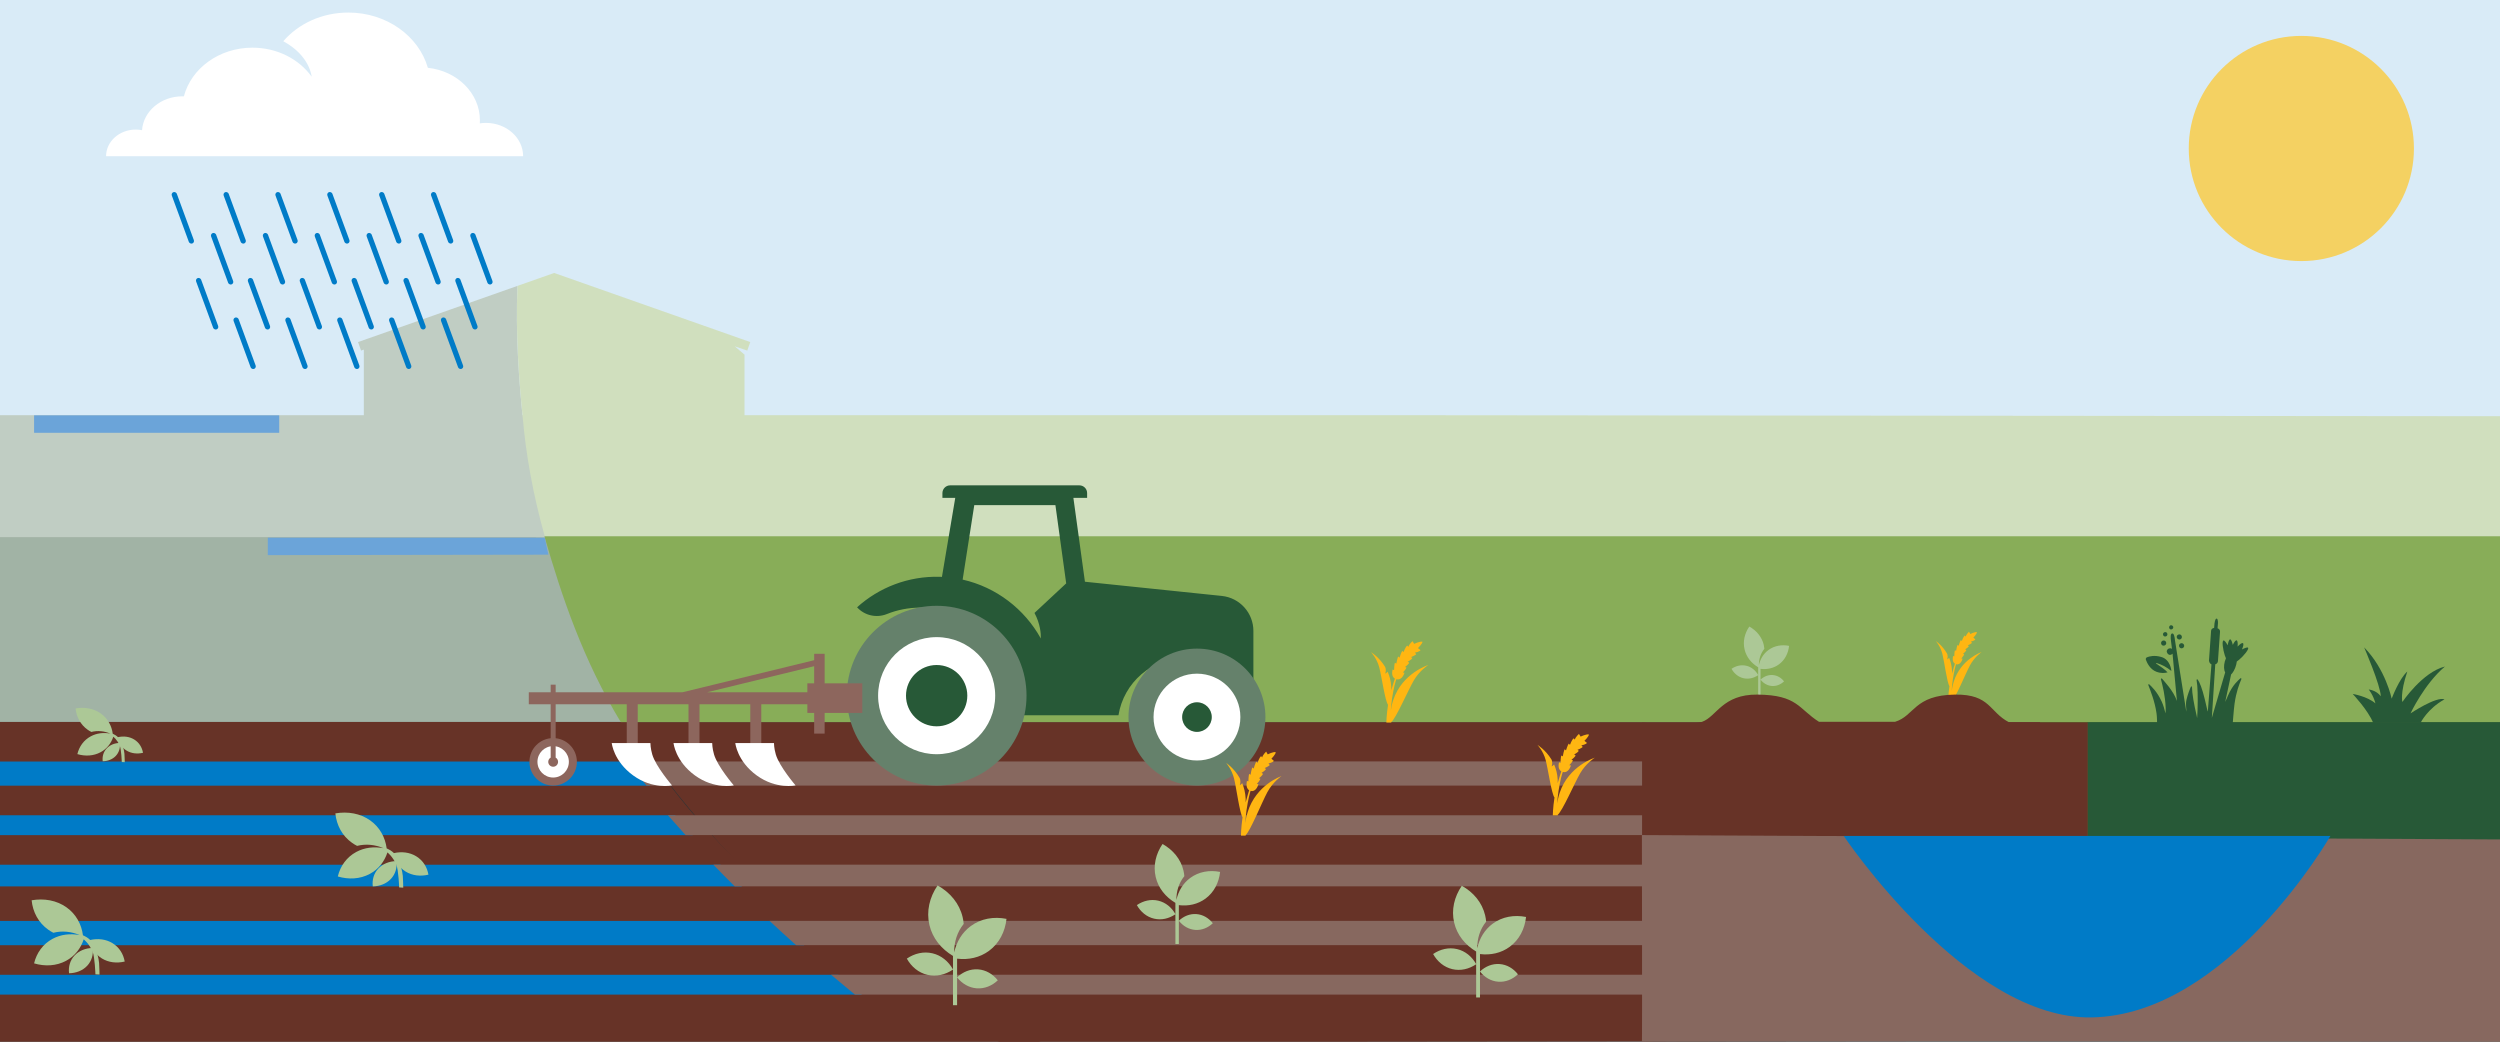
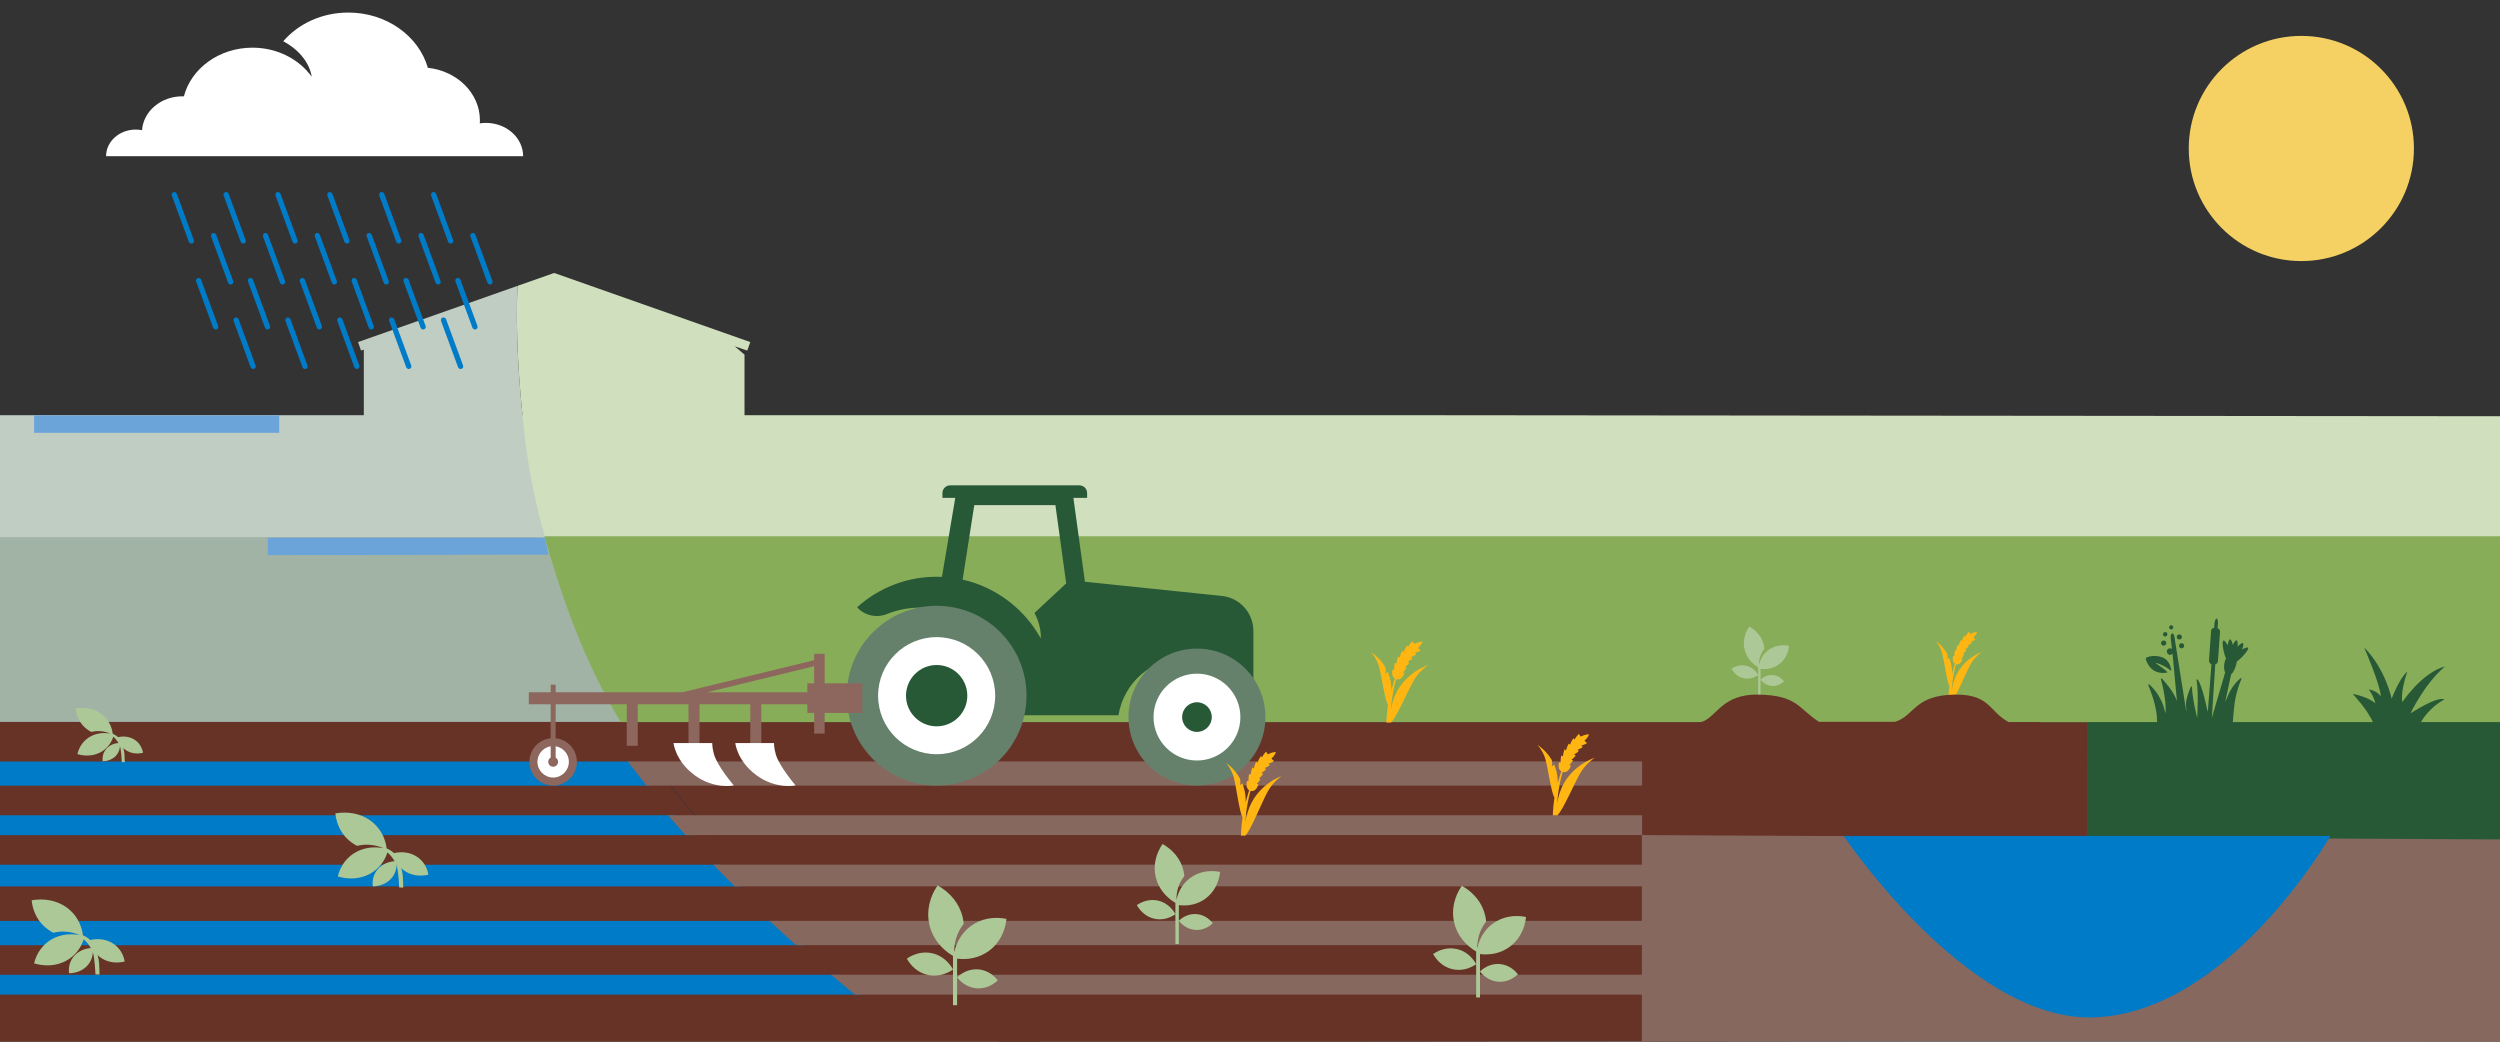
<svg xmlns="http://www.w3.org/2000/svg" id="a" data-name="Laag 1" viewBox="0 0 2400 1000">
  <rect x="0" y="0" width="2400" height="1000" fill="#333333" stroke="none" />
  <defs>
    <style>
      .d {
        fill: #4e8528;
      }

      .e {
        fill: #8d665d;
      }

      .f {
        fill: #f4d162;
      }

      .g {
        fill: #88ad58;
      }

      .h {
        fill: #acc896;
      }

      .i {
        fill: #275937;
      }

      .j {
        fill: #fff;
      }

      .k {
        fill: #d9ebf7;
      }

      .l {
        fill: #007bc7;
      }

      .m {
        fill: #d0dfbe;
      }

      .n {
        fill: #a1b3a5;
      }

      .o {
        fill: #87685f;
      }

      .p {
        fill: #c0cdc3;
      }

      .q {
        fill: #6ba4d9;
      }

      .r {
        fill: #673327;
      }

      .s {
        fill: #ffb612;
      }

      .t {
        fill: #65816b;
      }
    </style>
  </defs>
-   <rect class="k" x="-1" y="-.68" width="2402.4" height="501.45" />
  <g>
    <path class="r" d="M1000.31,1000.36c-189.92-62.8-319.11-175.73-398.56-307.3H-1v307.3h1001.31Z" />
    <path class="n" d="M523.79,514.79H-1v178.27h602.74c-35.69-59.1-61.35-120.04-77.96-178.27Z" />
  </g>
  <g>
    <path class="m" d="M1380.07,515.63l1021.33.81v-116.86l-1020.22-.96H499.66c2.02,36.58,6.89,76.11,14.83,117.01h865.59Z" />
    <path class="p" d="M-1,398.62v117h524.17c-11.52-40.9-18.57-80.43-21.51-117H-1Z" />
  </g>
  <path class="l" d="M691.68,830.13H-1v20.79h713.15c-6.82-6.79-13.66-13.72-20.47-20.79Z" />
  <path class="l" d="M746.59,884.1H-1v23.28h773.06c-8.38-7.5-16.89-15.27-25.47-23.28Z" />
  <path class="l" d="M804.63,935.78H-1v19.07h828.47c-7.41-6.08-15.03-12.44-22.84-19.07Z" />
  <g>
    <path class="l" d="M665.06,801.73c-5.7-6.27-11.37-12.62-17-19.07H-1v19.07h666.06Z" />
    <path class="l" d="M623.97,754.18c-6.21-7.6-12.34-15.3-18.38-23.1H-1v23.18h624.97v-.08Z" />
  </g>
  <g>
    <path class="r" d="M1966.83,693.27H599.87c83.76,125.97,217.9,260.05,360.45,307.09l897.45-1c106.21-47.37,33.37-137.76,109.05-306.09Z" />
    <path class="d" d="M1958.65,693.27c-75.93,168.33-92.73,267.5-95.28,306.09h538.03v-306.09h-442.75Z" />
    <path class="g" d="M522.63,514.79c16.68,58.3,37.47,119.32,73.34,178.48h1805.44v-178.48H522.63Z" />
  </g>
  <path class="o" d="M1825.13,935.73H797.82c7.81,6.63,15.44,12.99,22.85,19.07h984.45c6.36-5.92,13.05-12.28,20.01-19.07Z" />
  <path class="o" d="M1771.39,830.07H684.8c6.82,7.07,13.66,14,20.49,20.79h1049.19c5.63-6.75,11.28-13.68,16.91-20.79Z" />
  <path class="o" d="M1792.08,884.05H738.75c8.59,8.02,17.1,15.78,25.48,23.28h1006.19c7.08-7.41,14.32-15.17,21.66-23.28Z" />
  <path class="o" d="M1806.77,782.66H641.21c5.61,6.42,11.27,12.76,16.96,19.01h1134.95c4.58-6.22,9.14-12.56,13.66-19.01Z" />
  <path class="o" d="M617.05,731.02h-14.44l18.01,23.18h1205.3c4.93-7.62,9.77-15.39,14.53-23.28l-1223.4.1Z" />
  <polygon class="q" points="526.45 532.49 257.08 532.93 257.08 516.15 523.02 516.15 526.45 532.49" />
  <rect class="q" x="32.73" y="398.72" width="235.32" height="16.77" />
  <circle class="f" cx="2209.29" cy="142.55" r="108.09" />
  <g>
    <g>
      <path class="i" d="M822.78,582.99c7.23,7.97,18.65,10.5,28.64,6.49,9.92-3.98,20.74-6.17,32.08-6.17,47.65,0,86.28,38.63,86.28,86.28,0,5.85-.59,11.56-1.7,17.08h105.64c5.01-31.34,32.15-55.28,64.9-55.28,32.24,0,59.04,23.22,64.64,53.85v-79.54c0-17.31-13.09-31.83-30.31-33.61l-131.42-13.63-11.08-80.52h13.18s0-4.58,0-4.58c0-4.1-3.32-7.43-7.43-7.43h-124.05c-4.1,0-7.43,3.33-7.43,7.43v4.58s12.32,0,12.32,0l-12.78,75.87c-.67-.03-1.33-.09-2-.1-30.59-.8-58.55,10.42-79.48,29.29ZM924.14,556.42l11.17-71.52h77.88s10.35,75.15,10.35,75.15l-30.43,28.36c5.63,10.6,6.23,19.92,6.09,24.54-15.61-28.22-42.81-49.27-75.06-56.53Z" />
      <circle class="t" cx="1149.08" cy="688.4" r="65.73" />
      <path class="j" d="M1190.76,688.4c0,23.02-18.66,41.68-41.68,41.68-23.02,0-41.68-18.66-41.68-41.68s18.66-41.68,41.68-41.68c23.02,0,41.68,18.66,41.68,41.68Z" />
      <circle class="i" cx="1149.08" cy="688.4" r="14.23" />
      <path class="t" d="M985.47,667.84c0,47.65-38.63,86.28-86.28,86.28-47.65,0-86.28-38.63-86.28-86.28,0-47.65,38.63-86.28,86.28-86.28s86.28,38.63,86.28,86.28Z" />
      <path class="j" d="M955.38,667.84c0,31.04-25.16,56.2-56.2,56.2-31.04,0-56.2-25.16-56.2-56.2,0-31.04,25.16-56.2,56.2-56.2,31.04,0,56.2,25.16,56.2,56.2Z" />
      <path class="i" d="M928.62,667.84c0,16.25-13.18,29.43-29.43,29.43-16.25,0-29.43-13.18-29.43-29.43,0-16.25,13.18-29.43,29.43-29.43s29.43,13.18,29.43,29.43Z" />
    </g>
    <g>
      <circle class="e" cx="531.03" cy="731.35" r="22.78" />
      <circle class="j" cx="531.03" cy="731.35" r="15.08" />
      <g>
        <rect class="e" x="601.67" y="675.62" width="10.55" height="40.34" transform="translate(1213.9 1391.58) rotate(-180)" />
-         <path class="j" d="M624.41,713.37h-37.13s1.7,17.32,20.54,31.03c18.85,13.7,37.31,9.57,37.31,9.57,0,0-15.55-18.1-18.94-29.61-1.81-6.14-1.79-10.99-1.79-10.99Z" />
      </g>
      <g>
        <rect class="e" x="660.98" y="675.62" width="10.55" height="40.34" transform="translate(1332.5 1391.58) rotate(-180)" />
        <path class="j" d="M683.72,713.37h-37.13s1.7,17.32,20.54,31.03c18.85,13.7,37.31,9.57,37.31,9.57,0,0-15.55-18.1-18.94-29.61-1.81-6.14-1.79-10.99-1.79-10.99Z" />
      </g>
      <g>
        <rect class="e" x="720.28" y="675.62" width="10.55" height="40.34" transform="translate(1451.11 1391.58) rotate(-180)" />
        <path class="j" d="M743.02,713.37h-37.13s1.7,17.32,20.54,31.03c18.85,13.7,37.31,9.57,37.31,9.57,0,0-15.55-18.1-18.94-29.61-1.81-6.14-1.79-10.99-1.79-10.99Z" />
      </g>
      <path class="e" d="M528.64,676.1v51.19c-1.39.82-2.33,2.33-2.33,4.06,0,2.61,2.11,4.72,4.72,4.72s4.72-2.11,4.72-4.72c0-1.73-.94-3.24-2.33-4.06v-51.19h241.64v8.29s6.54,0,6.54,0v19.87s10.05,0,10.05,0v-19.87h36.18s0-28.38,0-28.38h-36.18v-28.39s-10.05,0-10.05,0v6.17s-126.37,30.77-126.37,30.77h-121.81v-7.27s-4.77,0-4.77,0v7.27h-21.01s0,11.54,0,11.54h21.01ZM775.05,656.02v8.54h-96.21s102.75-25.02,102.75-25.02v16.48h-6.54Z" />
    </g>
  </g>
  <g>
    <path class="h" d="M399.63,822.07c6.48,3.97,10.41,10.37,11.67,17.61-7.61,1.81-15.44.98-21.91-2.99-6.42-3.94-10.34-10.27-11.63-17.45l.26-.23c7.52-1.72,15.23-.87,21.62,3.05Z" />
    <g>
      <path class="h" d="M363.19,833.82c4.36-4.66,10.59-7.02,17.28-7.19l.15.14c.7,6.23-.99,12.31-5.34,16.96-4.39,4.69-10.67,7.06-17.42,7.2-.74-6.28.94-12.42,5.33-17.11Z" />
      <path class="h" d="M371.92,818.36c-2.81,8.69-8.52,16.09-16.92,20.6-9.35,5.02-20.3,5.55-30.7,2.45,2.39-9.97,8.42-18.54,17.76-23.56,7.96-4.27,17.09-5.29,26.05-3.58-8.04-3.41-16.82-4.38-25.3-2.22-1.67-.85-3.3-1.81-4.85-2.92-9.54-6.75-14.88-16.98-16.02-28.27,11.92-2.05,23.89-.02,33.43,6.73,9.15,6.48,14.43,16.17,15.85,26.92,0,0,6.41,2.23,10.05,8.29,3.03,5.04,5.11,14.11,5.43,18.14.27,3.41.41,11.22.41,11.22l-3.93-.23s-.55-16.76-2.77-21.91c-3.39-7.84-8.48-11.67-8.48-11.67Z" />
    </g>
  </g>
  <path class="s" d="M1337.58,671.87c-1.3,3.93-2.02,7.37-2.38,10.29.14-3.38.5-7.46,1.25-12.18,1.64-10.3,3.21-15.59,4.06-17.94,5.76,1.52,7.8-6.26,7.8-6.26l-1.59-.18s3.46-3.55,3.43-4.82c.06.02-1.32-.44-1.32-.44,0,0,4.05-3.03,3.92-4.25,0,.03-1.36-.79-1.36-.79,0,0,4.34-2.41,4.38-3.66,0,0-1.2-.82-1.2-.82,0,0,4.48-1.78,5.03-2.86.06.02-1.28-1.41-1.28-1.41,0,0,4.3-.78,5.38-2.39,0,.08-2.44-1.98-2.44-1.98,0,0,4.64-4.55,4.25-6.17-2.79-.41-7.92,2.1-7.92,2.1l-1.57-2.62s-3.31,2.96-3.98,5.5c.03.13-.97-1.24-1.03-1.24-1.81,1.15-3.62,6.27-3.62,6.27l-1.11-1.18c-.92.74-2.71,6.52-2.71,6.52,0,0-1.16-1.11-1.19-1.1-.77.51-1.89,6.8-1.89,6.8,0,0-1.25-.72-1.31-.77-.68.71-.87,6.97-.87,6.97l-1.38-.49s-1.95,6.34,2.15,8.68c-.46,1.38-1.95,5.92-3.44,11.28.03-1.12.02-2.3-.05-3.56-.28-5.45-1.61-10.22-3.45-14.33-1.08,1.26-2.35,1.84-2.35,1.84,0,0,.63-1.88.6-3.11-.05-1.95-.47-2.97-.7-3.4-.05-.08-.1-.15-.14-.23,0-.01-.01-.02-.01-.02h0c-5.72-9.26-13.38-13.91-13.38-13.91,0,0,5.61,5.88,7.91,14.6,2.29,8.68,5.6,32.3,8.45,35.97-1.54,10.3-1.6,17.07-1.6,17.07h4.76s-.03-.15-.07-.45c4.57-3.63,16.1-30.38,21.6-39.92,5.55-9.61,14.06-14.94,14.06-14.94,0,0-25.14,7.84-33.67,33.52Z" />
  <path class="h" d="M914.86,950.75v-19.95c-7.36,4.97-16.02,7.05-24.55,5.04-8.56-2.02-15.4-7.79-19.76-15.57,7.37-5.01,16.07-7.11,24.64-5.09,8.51,2.01,15.32,7.72,19.68,15.43v-12.91c-11.29-6.74-19.63-16.97-22.63-29.66-3.12-13.22.11-26.66,7.85-38.04,12.02,6.72,20.93,17.28,24.05,30.5.51,2.16.83,4.32,1.01,6.47-6.29,7.75-9.23,17.35-9.13,27.38,2.21-10.15,7.52-19.14,15.91-25.32,9.86-7.26,22.14-9.32,34.31-6.92-1.33,12.33-6.94,23.45-16.8,30.71-8.86,6.53-19.69,8.84-30.63,7.5v17.91c5.57-5.24,12.66-8.19,20.19-7.64,7.54.55,14.14,4.52,18.89,10.53-5.58,5.26-12.68,8.22-20.22,7.67-7.52-.55-14.1-4.5-18.86-10.49v26.68h-3.94v-14.02" />
  <path class="s" d="M1497.36,760.9c-1.3,3.93-2.02,7.37-2.38,10.29.14-3.38.5-7.46,1.25-12.18,1.64-10.3,3.21-15.59,4.06-17.94,5.76,1.52,7.8-6.26,7.8-6.26l-1.59-.18s3.46-3.55,3.43-4.82c.06.02-1.32-.44-1.32-.44,0,0,4.05-3.03,3.92-4.25,0,.03-1.36-.79-1.36-.79,0,0,4.34-2.41,4.38-3.66,0,0-1.2-.82-1.2-.82,0,0,4.48-1.78,5.03-2.86.06.02-1.28-1.41-1.28-1.41,0,0,4.3-.78,5.38-2.39,0,.08-2.44-1.98-2.44-1.98,0,0,4.64-4.55,4.25-6.17-2.79-.41-7.92,2.1-7.92,2.1l-1.57-2.62s-3.31,2.96-3.98,5.5c.03.13-.97-1.24-1.03-1.24-1.81,1.15-3.62,6.27-3.62,6.27l-1.11-1.18c-.92.74-2.71,6.52-2.71,6.52,0,0-1.16-1.11-1.19-1.1-.77.51-1.89,6.8-1.89,6.8,0,0-1.25-.72-1.31-.77-.68.71-.87,6.97-.87,6.97l-1.38-.49s-1.95,6.34,2.15,8.68c-.46,1.38-1.95,5.92-3.44,11.28.03-1.12.02-2.3-.05-3.56-.28-5.45-1.61-10.22-3.45-14.33-1.08,1.26-2.35,1.84-2.35,1.84,0,0,.63-1.88.6-3.11-.05-1.95-.47-2.97-.7-3.4-.05-.08-.1-.15-.14-.23,0-.01-.01-.02-.01-.02h0c-5.72-9.26-13.38-13.91-13.38-13.91,0,0,5.61,5.88,7.91,14.6,2.29,8.68,5.6,32.3,8.45,35.97-1.54,10.3-1.6,17.07-1.6,17.07h4.76s-.03-.15-.07-.45c4.57-3.63,16.1-30.38,21.6-39.92,5.55-9.61,14.06-14.94,14.06-14.94,0,0-25.14,7.84-33.67,33.52Z" />
  <path class="s" d="M1197.77,779.68c-1.26,4.05-1.95,7.61-2.3,10.62.13-3.48.48-7.69,1.2-12.57,1.58-10.63,3.1-16.09,3.91-18.51,5.55,1.57,7.52-6.46,7.52-6.46l-1.53-.18s3.33-3.66,3.31-4.97c.05.02-1.28-.45-1.28-.45,0,0,3.9-3.13,3.78-4.39,0,.03-1.32-.82-1.32-.82,0,0,4.19-2.49,4.22-3.77,0,0-1.16-.85-1.16-.85,0,0,4.32-1.83,4.85-2.96.05.02-1.23-1.45-1.23-1.45,0,0,4.14-.81,5.18-2.47,0,.08-2.36-2.04-2.36-2.04,0,0,4.47-4.7,4.1-6.37-2.69-.43-7.64,2.16-7.64,2.16l-1.51-2.7s-3.2,3.05-3.84,5.67c.03.13-.94-1.28-.99-1.28-1.74,1.19-3.49,6.48-3.49,6.48l-1.07-1.22c-.89.77-2.62,6.73-2.62,6.73,0,0-1.12-1.14-1.14-1.14-.74.53-1.82,7.02-1.82,7.02,0,0-1.21-.74-1.26-.79-.66.73-.84,7.19-.84,7.19l-1.33-.5s-1.88,6.54,2.07,8.96c-.44,1.42-1.88,6.1-3.32,11.64.02-1.16.02-2.37-.04-3.67-.27-5.62-1.55-10.55-3.32-14.78-1.04,1.3-2.27,1.89-2.27,1.89,0,0,.61-1.94.58-3.21-.05-2.02-.45-3.07-.68-3.51-.05-.08-.09-.16-.14-.24,0-.01-.01-.02-.01-.02h0c-5.51-9.56-12.9-14.35-12.9-14.35,0,0,5.41,6.06,7.62,15.06,2.21,8.96,5.4,33.33,8.14,37.12-1.49,10.63-1.54,17.61-1.54,17.61h4.59s-.03-.16-.07-.46c4.41-3.74,15.52-31.35,20.83-41.2,5.35-9.92,13.55-15.42,13.55-15.42,0,0-24.24,8.09-32.46,34.59Z" />
  <path class="h" d="M1417.1,944.28v-18.6c-6.86,4.64-14.94,6.57-22.89,4.69-7.98-1.89-14.36-7.26-18.42-14.52,6.87-4.67,14.99-6.63,22.97-4.74,7.93,1.87,14.28,7.2,18.35,14.39v-12.04c-10.53-6.29-18.3-15.83-21.1-27.66-2.91-12.32.1-24.85,7.32-35.47,11.2,6.26,19.51,16.11,22.42,28.44.48,2.01.78,4.02.94,6.04-5.86,7.23-8.61,16.18-8.51,25.53,2.06-9.46,7.01-17.84,14.84-23.61,9.19-6.77,20.64-8.69,31.99-6.45-1.24,11.5-6.47,21.86-15.66,28.63-8.26,6.09-18.36,8.24-28.56,6.99v16.7c5.2-4.88,11.8-7.63,18.82-7.12,7.03.51,13.18,4.21,17.61,9.82-5.2,4.9-11.82,7.67-18.85,7.15-7.02-.51-13.15-4.2-17.58-9.78v24.87h-3.68v-13.07" />
  <path class="h" d="M1128.38,894.36v-16.66c-6.14,4.15-13.38,5.89-20.5,4.2-7.15-1.69-12.86-6.51-16.5-13,6.16-4.18,13.42-5.94,20.57-4.25,7.1,1.68,12.79,6.45,16.43,12.89v-10.78c-9.43-5.63-16.39-14.17-18.89-24.77-2.61-11.04.09-22.26,6.55-31.76,10.03,5.61,17.47,14.43,20.08,25.47.43,1.8.7,3.6.85,5.4-5.25,6.47-7.71,14.49-7.62,22.86,1.85-8.47,6.28-15.98,13.29-21.14,8.23-6.06,18.49-7.78,28.65-5.78-1.11,10.3-5.8,19.58-14.02,25.64-7.4,5.45-16.44,7.38-25.58,6.26v14.96c4.65-4.37,10.57-6.84,16.85-6.38,6.3.46,11.8,3.77,15.77,8.79-4.66,4.39-10.59,6.86-16.88,6.4-6.28-.46-11.78-3.76-15.74-8.76v22.27h-3.29v-11.7" />
  <path class="h" d="M1687.86,659.69v-11.53c-4.25,2.87-9.26,4.07-14.19,2.91-4.95-1.17-8.9-4.5-11.41-9,4.26-2.9,9.29-4.11,14.23-2.94,4.92,1.16,8.85,4.46,11.37,8.92v-7.46c-6.52-3.89-11.34-9.81-13.07-17.14-1.81-7.64.06-15.4,4.53-21.98,6.94,3.88,12.09,9.98,13.89,17.62.29,1.25.48,2.49.58,3.74-3.63,4.48-5.33,10.03-5.28,15.82,1.28-5.86,4.34-11.06,9.19-14.63,5.69-4.19,12.79-5.38,19.82-4-.77,7.12-4.01,13.55-9.7,17.74-5.12,3.77-11.38,5.11-17.7,4.33v10.35c3.22-3.03,7.31-4.73,11.66-4.41,4.36.32,8.17,2.61,10.91,6.08-3.22,3.04-7.33,4.75-11.68,4.43-4.35-.32-8.15-2.6-10.89-6.06v15.41h-2.28v-8.1" />
  <path class="s" d="M1875.52,654.6c-1.04,3.36-1.61,6.3-1.9,8.79.11-2.89.4-6.37,1-10.41,1.31-8.8,2.56-13.33,3.24-15.33,4.6,1.3,6.23-5.35,6.23-5.35l-1.27-.15s2.76-3.03,2.74-4.12c.04.02-1.06-.37-1.06-.37,0,0,3.23-2.59,3.13-3.63,0,.02-1.09-.68-1.09-.68,0,0,3.47-2.06,3.49-3.12,0,0-.96-.7-.96-.7,0,0,3.57-1.52,4.02-2.45.04.02-1.02-1.2-1.02-1.2,0,0,3.43-.67,4.29-2.05,0,.07-1.95-1.69-1.95-1.69,0,0,3.71-3.89,3.4-5.27-2.23-.35-6.32,1.79-6.32,1.79l-1.25-2.24s-2.65,2.53-3.18,4.7c.03.11-.78-1.06-.82-1.06-1.44.99-2.89,5.36-2.89,5.36l-.88-1.01c-.74.64-2.17,5.58-2.17,5.58,0,0-.93-.94-.95-.94-.61.44-1.51,5.81-1.51,5.81,0,0-1-.62-1.05-.66-.54.61-.7,5.96-.7,5.96l-1.1-.42s-1.56,5.42,1.71,7.42c-.37,1.18-1.56,5.06-2.75,9.64.02-.96.01-1.97-.04-3.04-.23-4.66-1.29-8.74-2.75-12.25-.86,1.07-1.88,1.57-1.88,1.57,0,0,.5-1.61.48-2.66-.04-1.67-.38-2.54-.56-2.9-.04-.07-.08-.13-.11-.2,0,0-.01-.01-.01-.01h0c-4.57-7.92-10.68-11.89-10.68-11.89,0,0,4.48,5.02,6.32,12.48,1.83,7.42,4.47,27.61,6.74,30.75-1.23,8.81-1.28,14.59-1.28,14.59h3.8s-.02-.13-.06-.38c3.65-3.1,12.85-25.97,17.25-34.12,4.43-8.22,11.22-12.77,11.22-12.77,0,0-20.07,6.7-26.88,28.65Z" />
  <polygon class="i" points="2005.02 693.3 2005.02 693.35 2003.8 693.35 2003.93 809.93 2005.02 809.93 2005.02 811.45 2003.93 811.45 2003.93 812.94 2401.4 812.94 2401.4 693.3 2005.02 693.3" />
  <path class="r" d="M2004.2,693.46h-75.38c-19.32-9.93-17.98-27.06-51.88-26.66-39.57.46-38.85,20.41-57.66,26.12,0,0-73.06,0-73.06,0-19.76-12.51-20.45-25.76-59.06-26.12-33.77-.32-39.15,21.17-53.12,26.12-11.52,4.08-57.66.84-57.66.84v112.51l221.66,112.51v-105.69h206.16v-119.64Z" />
-   <path class="o" d="M1576.22,999.99c-.23-1.22,825.19,0,825.19,0v-194.13l-825.19-4.18s.4,200.48,0,198.31Z" />
+   <path class="o" d="M1576.22,999.99c-.23-1.22,825.19,0,825.19,0v-194.13l-825.19-4.18Z" />
  <path class="l" d="M2008,976.73c-119.85,2.19-238.05-174.24-238.05-174.24h467.23s-98.56,171.86-229.17,174.24Z" />
  <g id="b" data-name="objecten">
    <path class="i" d="M2278.27,693.97c-4.94-12.21-19.68-27.8-19.68-27.8,0,0,13.84,2.21,21.83,9.09-2.08-8.05-6.43-13.32-6.43-13.32,0,0,6.95.45,11.56,6.43-.26-10.59-15.98-46.9-15.98-46.9,20.59,20.92,26.44,49.24,26.44,49.24,0,0,7.15-19.16,15.01-26.05-7.15,21.31-4.74,29.23-4.74,29.23,0,0,19.23-28.65,40.86-34.04-19.88,16.76-33.06,45.02-33.06,45.02,0,0,24.68-16.5,32.67-13.51-16.5,9.03-23,22.54-23,22.54h-45.47v.06Z" />
  </g>
  <g id="c" data-name="Laag 1">
    <g>
      <path class="i" d="M2094.06,617.44c-1.46.18-2.38,1.46-2.2,2.75.18,1.46,1.46,2.38,2.75,2.2,1.46-.18,2.38-1.46,2.2-2.75-.18-1.28-1.46-2.38-2.75-2.2Z" />
      <path class="i" d="M2077.39,619.82c1.46-.18,2.38-1.46,2.2-2.75-.18-1.46-1.46-2.38-2.75-2.2-1.46.18-2.38,1.46-2.2,2.75.18,1.46,1.28,2.38,2.75,2.2Z" />
      <path class="i" d="M2092.41,613.97c1.46-.18,2.38-1.46,2.2-2.75-.18-1.46-1.46-2.38-2.75-2.2-1.46.18-2.38,1.46-2.2,2.75.18,1.28,1.46,2.2,2.75,2.2Z" />
      <path class="i" d="M2084.54,604.26c1.1-.18,1.83-1.1,1.83-2.2-.18-1.1-1.1-1.83-2.2-1.83s-1.83,1.1-1.83,2.2c.18,1.28,1.1,2.01,2.2,1.83Z" />
      <path class="i" d="M2078.86,611.04c1.1-.18,2.01-1.1,1.83-2.38s-1.1-2.01-2.38-1.83c-1.1.18-2.01,1.1-1.83,2.38.18,1.1,1.1,2.01,2.38,1.83Z" />
      <path class="i" d="M2070.25,644.91c4.39,1.65,8.06,1.28,10.62.55-2.93-3.11-5.86-4.94-11.17-8.61,0-.18.37-.55,1.1-.18,4.76,1.46,8.97,3.66,13.55,7.32.18,0,.18-.18.18-.18,0,0-.92-10.8-9.89-13.18-6.41-1.83-11.35-.55-13.55.37-.92.37-1.28,1.28-1.1,2.2,1.1,2.93,3.85,9.34,10.25,11.72Z" />
      <path class="i" d="M2146.79,637.95c.18-1.1.37-2.01.55-2.93.73-.55,1.46-1.1,2.2-1.65,4.58-3.85,9.7-10.25,8.61-11.54-.55-.73-3.11.18-5.86,1.65,1.28-2.93,1.83-5.49.92-6.04s-2.93.92-5.13,3.3c.37-3.11,0-5.68-.92-6.04-.92-.18-2.38,1.65-3.66,4.39-.73-3.11-1.65-5.31-2.56-5.31s-1.83,2.38-2.38,5.68c-1.65-2.93-3.11-4.94-4.03-4.58-1.65.55-.55,8.61,1.28,14.28.37,1.1.73,2.01,1.1,2.75-.37.92-.73,2.01-1.1,3.11-1.1,4.21-.92,8.24.37,10.44l-12.82,43.76,3.3-51.45c1.28-.37,2.38-1.46,2.56-2.93l2.01-28.38c.18-1.46-.92-2.93-2.38-3.3l.37-4.39s.37-4.76-1.28-4.94c-1.46-.18-2.01,4.58-2.01,4.58l-.37,4.39c-1.65.18-2.93,1.28-2.93,2.93l-2.01,28.38c.18,1.83,1.1,3.11,2.38,3.66l-3.48,45.04q-.18-.37-.18.18c-.92-3.85-1.83-7.87-2.75-11.72-2.56-10.62-4.94-16.3-6.77-18.86-.37-.55-1.28-.18-1.1.55,1.1,5.68,1.28,16.66.92,28.56-.18,2.38-.18,5.13-.37,7.69-.18-.55-.37-1.1-.37-1.65-2.75-11.54-4.58-22.34-4.58-28.01,0-.73-.92-.92-1.1-.18-.92,1.83-3.11,7.51-4.21,12.45-1.1,4.76.18,8.61-.18,11.35l-10.8-68.11c-.37-4.03-1.1-7.14-2.75-6.96-1.65.18-1.65,3.48-1.1,7.51l.92,7.32c-.55-.37-1.28-.73-2.2-.55-1.83.18-3.11,1.83-2.75,3.48.37,1.65,1.83,3.11,3.48,2.75.73,0,1.46-.55,2.01-1.1l4.21,45.41c-3.48-10.07-12.45-19.04-14.28-21.42-.37-.55-1.28,0-1.1.55,1.46,5.49,4.21,15.93,4.58,27.83,0,1.46,0,3.3-.18,4.94-.92-3.85-2.01-7.69-3.66-11.35-4.58-9.89-9.7-14.28-11.9-16.48-.55-.37-1.28,0-.92.73,2.01,5.31,6.23,15.38,7.87,27.1.55,3.3.55,10.99.55,10.99h72.51s1.1-15.01,1.83-20.14c1.65-11.72,4.39-18.49,6.59-23.8.18-.55-.55-1.1-.92-.73-2.38,2.2-7.51,6.41-11.9,16.48-1.28,2.75-.92,2.38-2.75,6.23l5.68-26.37c1.46-1.28,3.85-4.94,4.94-9.52Z" />
    </g>
  </g>
  <g>
    <path class="p" d="M496.79,274.44l-153.06,53.94,2.88,8.18,2.65-.93v67.09h152.75c-3.8-36.13-7.23-84.12-5.22-128.27Z" />
    <path class="m" d="M720.27,328.38l-188.27-66.34-35.21,12.41c-2.01,44.14,1.42,92.14,5.22,128.27h212.72v-62.27l-9.37-7.97,12.01,4.09,2.88-8.18Z" />
  </g>
  <g>
    <rect class="l" x="272.52" y="182.88" width="5.1" height="52.5" rx="2.55" ry="2.55" transform="translate(-55.27 107.76) rotate(-20.19)" />
    <rect class="l" x="222.73" y="182.88" width="5.1" height="52.5" rx="2.55" ry="2.55" transform="translate(-58.32 90.58) rotate(-20.19)" />
    <rect class="l" x="172.95" y="182.88" width="5.1" height="52.5" rx="2.55" ry="2.55" transform="translate(-61.38 73.4) rotate(-20.19)" />
    <rect class="l" x="421.89" y="182.88" width="5.1" height="52.5" rx="2.55" ry="2.55" transform="translate(-46.09 159.3) rotate(-20.19)" />
    <rect class="l" x="372.1" y="182.88" width="5.1" height="52.5" rx="2.55" ry="2.55" transform="translate(-49.15 142.12) rotate(-20.19)" />
    <rect class="l" x="322.31" y="182.88" width="5.1" height="52.5" rx="2.55" ry="2.55" transform="translate(-52.21 124.94) rotate(-20.19)" />
    <rect class="l" x="310.25" y="222.17" width="5.1" height="52.5" rx="2.55" ry="2.55" transform="translate(-66.51 123.19) rotate(-20.19)" />
    <rect class="l" x="260.47" y="222.17" width="5.1" height="52.5" rx="2.55" ry="2.55" transform="translate(-69.56 106.01) rotate(-20.19)" />
    <rect class="l" x="210.68" y="222.17" width="5.1" height="52.5" rx="2.55" ry="2.55" transform="translate(-72.62 88.83) rotate(-20.19)" />
    <rect class="l" x="459.62" y="222.17" width="5.1" height="52.5" rx="2.55" ry="2.55" transform="translate(-57.33 174.73) rotate(-20.19)" />
    <rect class="l" x="409.83" y="222.17" width="5.1" height="52.5" rx="2.55" ry="2.55" transform="translate(-60.39 157.55) rotate(-20.19)" />
    <rect class="l" x="360.04" y="222.17" width="5.1" height="52.5" rx="2.55" ry="2.55" transform="translate(-63.45 140.37) rotate(-20.19)" />
    <rect class="l" x="295.86" y="265.35" width="5.1" height="52.5" rx="2.55" ry="2.55" transform="translate(-82.29 120.88) rotate(-20.19)" />
    <rect class="l" x="246.07" y="265.35" width="5.1" height="52.5" rx="2.55" ry="2.55" transform="translate(-85.35 103.7) rotate(-20.19)" />
    <rect class="l" x="196.28" y="265.35" width="5.1" height="52.5" rx="2.55" ry="2.55" transform="translate(-88.4 86.52) rotate(-20.19)" />
    <rect class="l" x="445.23" y="265.35" width="5.1" height="52.5" rx="2.55" ry="2.55" transform="translate(-73.12 172.42) rotate(-20.19)" />
    <rect class="l" x="395.44" y="265.35" width="5.1" height="52.5" rx="2.55" ry="2.55" transform="translate(-76.17 155.24) rotate(-20.19)" />
    <rect class="l" x="345.65" y="265.35" width="5.1" height="52.5" rx="2.55" ry="2.55" transform="translate(-79.23 138.06) rotate(-20.19)" />
    <path class="j" d="M130.34,124.39c2.06,0,4.08.2,6.02.58,1.29-18.15,18.1-32.51,38.66-32.51.51,0,1.01.02,1.51.03,7.01-26.79,33.82-46.73,65.81-46.73,23.85,0,44.82,11.08,56.85,27.82,0,0-1.52-20.1-27.24-34,14.42-16.74,37.02-27.53,62.43-27.53,36.74,0,67.61,22.54,76.37,53.04,28.13,2.95,49.97,24.4,49.97,50.43,0,.98-.04,1.95-.1,2.91,1.93-.29,3.91-.45,5.93-.45,19.69,0,35.66,14.32,35.66,31.99H101.83c0-14.13,12.76-25.58,28.51-25.58Z" />
    <rect class="l" x="331.84" y="303.29" width="5.1" height="52.5" rx="2.55" ry="2.55" transform="translate(-93.17 135.62) rotate(-20.19)" />
    <rect class="l" x="282.05" y="303.29" width="5.1" height="52.5" rx="2.55" ry="2.55" transform="translate(-96.23 118.44) rotate(-20.19)" />
    <rect class="l" x="232.27" y="303.29" width="5.1" height="52.5" rx="2.55" ry="2.55" transform="translate(-99.29 101.26) rotate(-20.19)" />
    <rect class="l" x="431.42" y="303.29" width="5.1" height="52.5" rx="2.55" ry="2.55" transform="translate(-87.06 169.98) rotate(-20.19)" />
    <rect class="l" x="381.63" y="303.29" width="5.1" height="52.5" rx="2.55" ry="2.55" transform="translate(-90.11 152.8) rotate(-20.19)" />
  </g>
  <g>
    <path class="h" d="M108.05,905.48c6.48,3.97,10.41,10.37,11.67,17.61-7.61,1.81-15.44.98-21.91-2.99-6.42-3.94-10.34-10.27-11.63-17.45l.26-.23c7.52-1.72,15.23-.87,21.62,3.05Z" />
    <g>
      <path class="h" d="M71.61,917.23c4.36-4.66,10.59-7.02,17.28-7.19l.15.14c.7,6.23-.99,12.31-5.34,16.96-4.39,4.69-10.67,7.06-17.42,7.2-.74-6.28.94-12.42,5.33-17.11Z" />
      <path class="h" d="M80.34,901.78c-2.81,8.69-8.52,16.09-16.92,20.6-9.35,5.02-20.3,5.55-30.7,2.45,2.39-9.97,8.42-18.54,17.76-23.56,7.96-4.27,17.09-5.29,26.05-3.58-8.04-3.41-16.82-4.38-25.3-2.22-1.67-.85-3.3-1.81-4.85-2.92-9.54-6.75-14.88-16.98-16.02-28.27,11.92-2.05,23.89-.02,33.43,6.73,9.15,6.48,14.43,16.17,15.85,26.92,0,0,6.41,2.23,10.05,8.29,3.03,5.04,5.11,14.11,5.43,18.14.27,3.41.41,11.22.41,11.22l-3.93-.23s-.55-16.76-2.77-21.91c-3.39-7.84-8.48-11.67-8.48-11.67Z" />
    </g>
  </g>
  <g>
    <path class="h" d="M128.84,709.92c4.69,2.88,7.54,7.51,8.45,12.76-5.51,1.31-11.18.71-15.87-2.17-4.65-2.86-7.49-7.44-8.43-12.64l.18-.17c5.44-1.24,11.03-.63,15.66,2.21Z" />
    <g>
      <path class="h" d="M102.45,718.43c3.16-3.37,7.67-5.09,12.52-5.21l.11.1c.5,4.51-.72,8.92-3.87,12.29-3.18,3.39-7.73,5.11-12.62,5.21-.53-4.55.68-9,3.86-12.39Z" />
      <path class="h" d="M108.77,707.24c-2.03,6.3-6.17,11.65-12.26,14.92-6.77,3.63-14.7,4.02-22.24,1.78,1.73-7.22,6.1-13.43,12.87-17.07,5.77-3.1,12.38-3.83,18.87-2.59-5.82-2.47-12.18-3.17-18.32-1.61-1.21-.62-2.39-1.31-3.52-2.11-6.91-4.89-10.78-12.3-11.61-20.48,8.63-1.48,17.31-.01,24.21,4.88,6.63,4.69,10.45,11.71,11.48,19.5,0,0,4.64,1.61,7.28,6,2.19,3.65,3.7,10.22,3.93,13.14.2,2.47.3,8.13.3,8.13l-2.84-.17s-.39-12.14-2.01-15.87c-2.46-5.68-6.15-8.45-6.15-8.45Z" />
    </g>
  </g>
</svg>